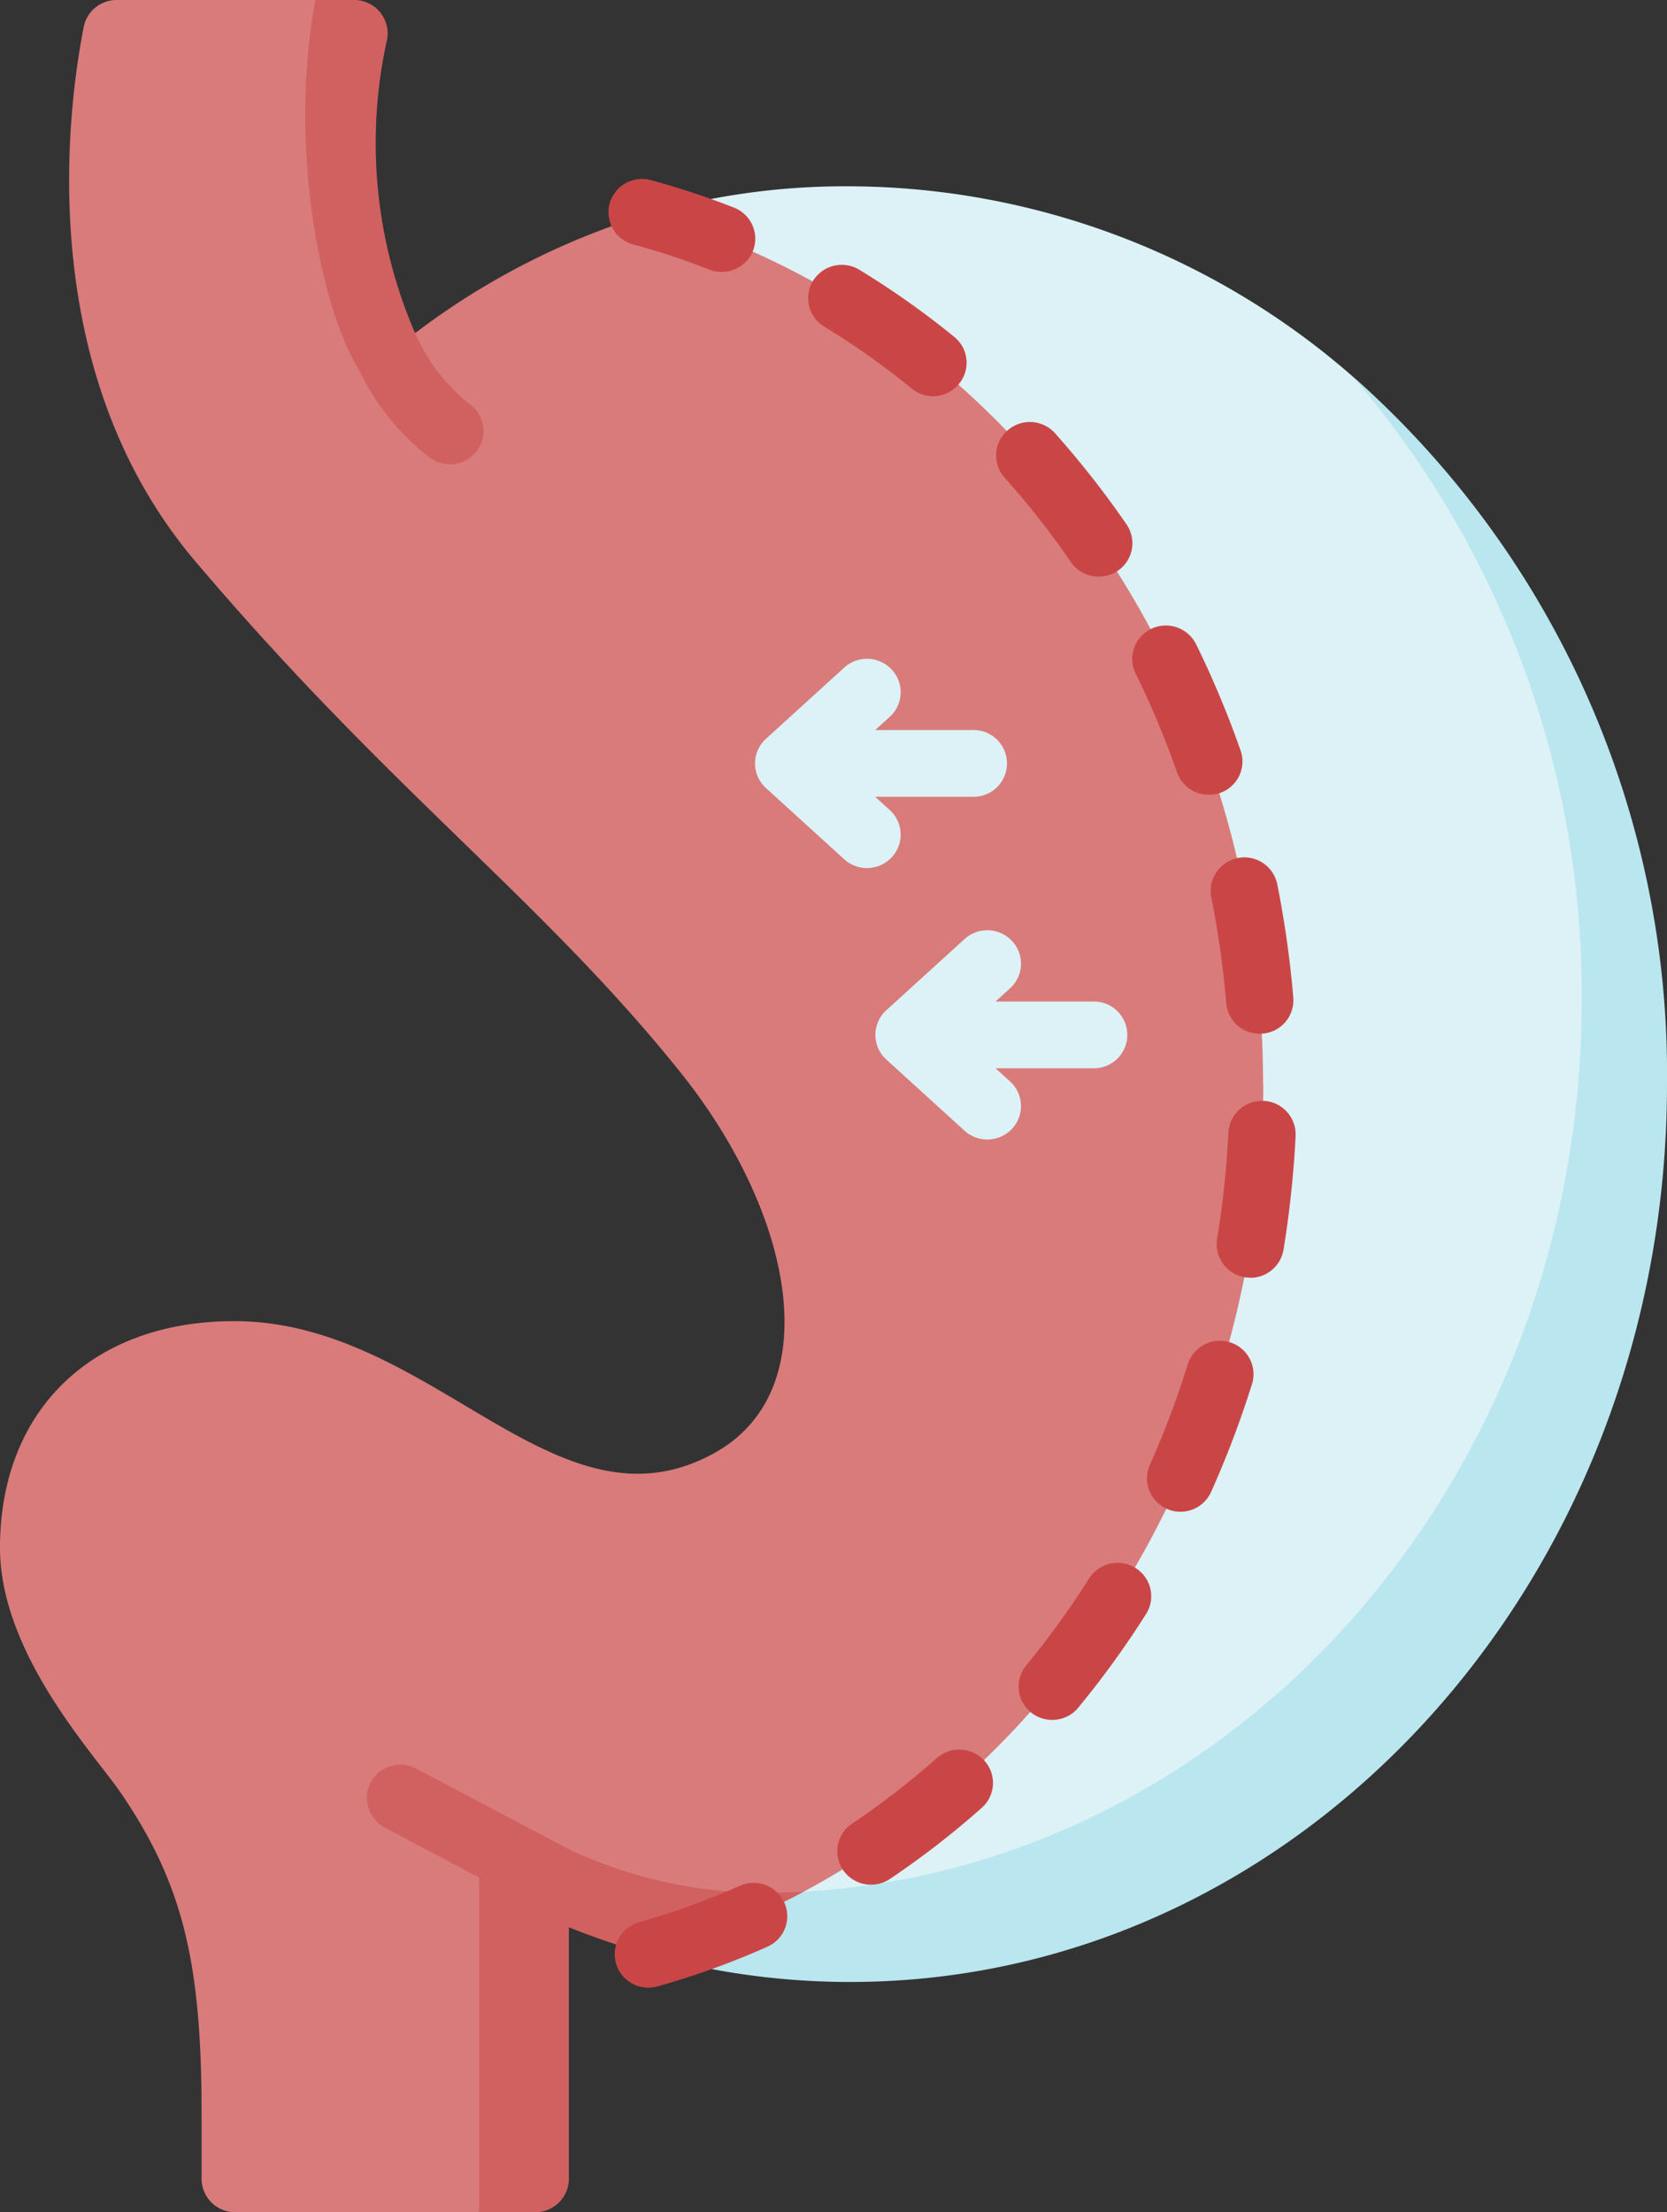
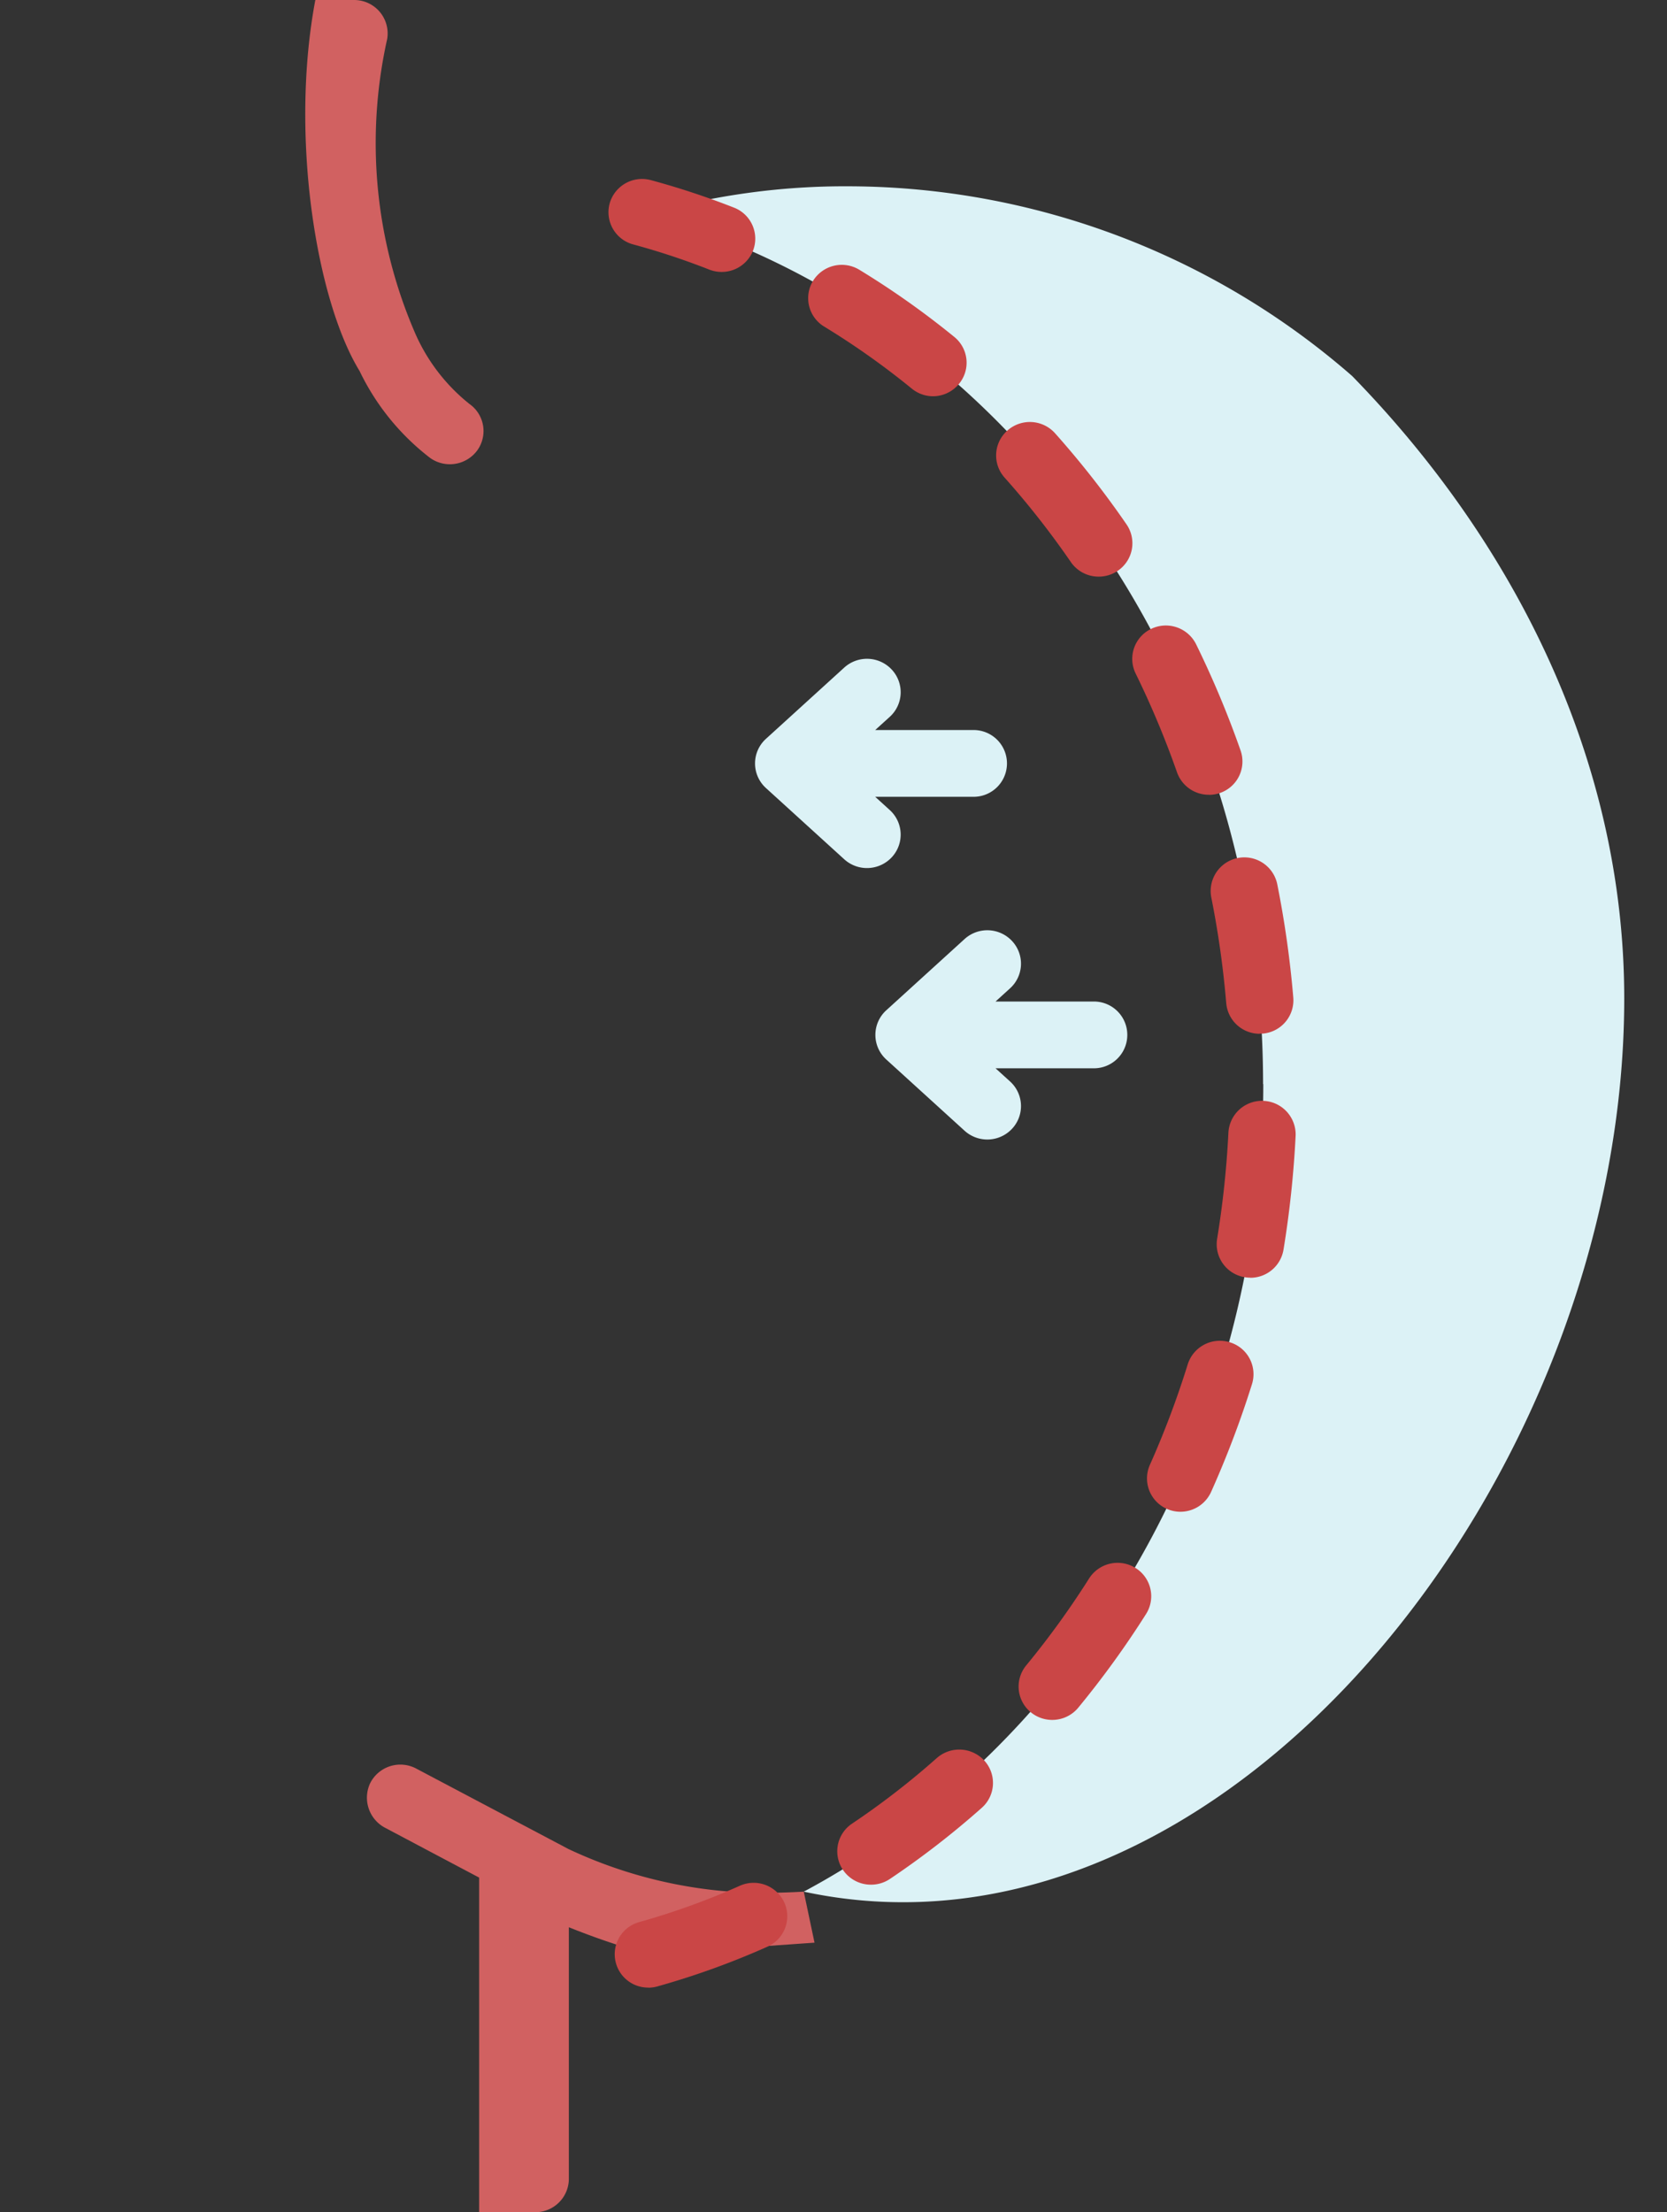
<svg xmlns="http://www.w3.org/2000/svg" id="Vector_Smart_Object" data-name="Vector Smart Object" width="49" height="65" viewBox="0 0 49 65">
  <rect x="0" y="0" width="49" height="65" fill="#333333" stroke="none" />
  <defs>
    <clipPath id="clip-path">
      <rect id="Rectangle_19" data-name="Rectangle 19" width="49" height="65" fill="none" />
    </clipPath>
  </defs>
  <g id="Group_52" data-name="Group 52">
    <g id="Group_51" data-name="Group 51" clip-path="url(#clip-path)">
-       <path id="Path_473" data-name="Path 473" d="M25.268,56.849c2.978-.692,15.852-14.565,15.852-25A26.209,26.209,0,0,0,19.059,6.288a21.7,21.7,0,0,0-6.856,3.5S10.664,7.412,9.269,0H3.431A.986.986,0,0,0,2.46.794C1.979,3.247.984,10.881,5.739,16.49c5.739,6.77,10.207,9.955,14.27,15.029,3.354,4.189,4.324,9.355.962,11.19-4.65,2.538-8.244-3.891-14.089-3.891C2.734,38.818,0,41.41,0,45.478c0,3.108,2.765,6.055,3.55,7.2,1.825,2.673,2.375,4.98,2.375,9.4v1.934A.985.985,0,0,0,6.914,65h7.17l1.644-9.674C18.133,57.111,22.289,57.541,25.268,56.849Z" fill="#d97b7b" />
      <path id="Path_474" data-name="Path 474" d="M13.8,11.87a5.447,5.447,0,0,1-1.6-2.086,14.039,14.039,0,0,1-.819-8.639A.983.983,0,0,0,10.409,0H9.269c-.755,4,.028,8.824,1.3,10.9a7.087,7.087,0,0,0,2.074,2.555,1,1,0,0,0,1.384-.219A.972.972,0,0,0,13.8,11.87" fill="#d16161" />
      <path id="Path_475" data-name="Path 475" d="M23.626,55.581q-.633.036-1.274.037a13.542,13.542,0,0,1-5.644-1.29l-4.475-2.364a.993.993,0,0,0-1.352.43,1,1,0,0,0,.457,1.32l2.746,1.454V65h1.648a.985.985,0,0,0,.989-.981V56.627a22.323,22.323,0,0,0,2.338.794l4.883-.341Z" fill="#d16161" />
      <path id="Path_476" data-name="Path 476" d="M37.133,31.854c0,10.431-5.51,19.446-13.507,23.727C35.97,58.234,47.743,43.438,47.743,29.338c0-7.087-3.3-13.478-8-18.292a22.58,22.58,0,0,0-14.76-5.572,20.94,20.94,0,0,0-5.929.814c10.389,2.9,18.073,13.248,18.073,25.566" fill="#dcf2f6" />
-       <path id="Path_477" data-name="Path 477" d="M39.748,11.046a27.821,27.821,0,0,1,6.746,18.323c0,14.1-10.192,25.493-22.869,26.213a22.507,22.507,0,0,1-4.567,1.84,22,22,0,0,0,5.93.813C38.25,58.234,49,46.423,49,31.854A27.331,27.331,0,0,0,39.748,11.046Z" fill="#bae6ef" />
      <path id="Path_478" data-name="Path 478" d="M19.058,58.4a.98.98,0,0,1-.268-1.925,21.454,21.454,0,0,0,2.957-1.067.992.992,0,0,1,1.307.492.978.978,0,0,1-.5,1.3,23.436,23.436,0,0,1-3.232,1.166.994.994,0,0,1-.269.037M25.6,55.376a.99.99,0,0,1-.82-.432.976.976,0,0,1,.266-1.362,23.282,23.282,0,0,0,2.49-1.926,1,1,0,0,1,1.4.077.975.975,0,0,1-.078,1.385,25.294,25.294,0,0,1-2.7,2.09.99.99,0,0,1-.552.168m5.323-4.841a.99.99,0,0,1-.625-.221.976.976,0,0,1-.14-1.38,25.329,25.329,0,0,0,1.849-2.555.993.993,0,0,1,1.363-.309.976.976,0,0,1,.312,1.352,27.313,27.313,0,0,1-1.993,2.753A.99.99,0,0,1,30.925,50.535ZM34.7,44.419a.99.99,0,0,1-.4-.084.978.978,0,0,1-.5-1.294,26.834,26.834,0,0,0,1.112-2.953.99.99,0,0,1,1.236-.649.979.979,0,0,1,.654,1.226A28.815,28.815,0,0,1,35.6,43.834.99.99,0,0,1,34.7,44.419Zm2.053-6.878a1,1,0,0,1-.16-.013.982.982,0,0,1-.817-1.126,28.086,28.086,0,0,0,.333-3.14.989.989,0,0,1,1.975.1,30.014,30.014,0,0,1-.357,3.359.987.987,0,0,1-.975.823m.276-7.169a.986.986,0,0,1-.984-.9,27.9,27.9,0,0,0-.443-3.126.989.989,0,0,1,1.94-.383,29.846,29.846,0,0,1,.474,3.345.983.983,0,0,1-.9,1.059c-.028,0-.056,0-.083,0m-1.493-7.018A.989.989,0,0,1,34.6,22.7a26.691,26.691,0,0,0-1.219-2.911.977.977,0,0,1,.456-1.311.993.993,0,0,1,1.322.453,28.631,28.631,0,0,1,1.308,3.124A.979.979,0,0,1,35.86,23.3.993.993,0,0,1,35.535,23.354Zm-3.244-6.409a.99.99,0,0,1-.818-.428,25.074,25.074,0,0,0-1.948-2.482.975.975,0,0,1,.085-1.385.994.994,0,0,1,1.4.084,27.083,27.083,0,0,1,2.1,2.677.976.976,0,0,1-.26,1.363.99.99,0,0,1-.556.171m-4.868-5.3a.989.989,0,0,1-.627-.223,23.009,23.009,0,0,0-2.57-1.82A.976.976,0,0,1,23.9,8.25a.993.993,0,0,1,1.36-.323A24.96,24.96,0,0,1,28.051,9.9a.975.975,0,0,1,.136,1.381A.99.99,0,0,1,27.423,11.643ZM21.211,7.99a.994.994,0,0,1-.364-.069,21.317,21.317,0,0,0-2.234-.739.98.98,0,0,1-.694-1.2.99.99,0,0,1,1.214-.689,23.329,23.329,0,0,1,2.443.808.978.978,0,0,1,.555,1.273A.989.989,0,0,1,21.211,7.99Z" fill="#ca4646" />
      <path id="Path_479" data-name="Path 479" d="M26.153,23.8l-.427-.388h2.892a.981.981,0,1,0,0-1.962H25.726l.427-.387a.975.975,0,0,0,.062-1.386.994.994,0,0,0-1.4-.061l-2.3,2.092a.975.975,0,0,0,0,1.447l2.3,2.092a.995.995,0,0,0,1.4-.061A.976.976,0,0,0,26.153,23.8Z" fill="#dcf2f6" />
      <path id="Path_480" data-name="Path 480" d="M32.155,29.427H29.263l.427-.388a.976.976,0,0,0,.062-1.386.994.994,0,0,0-1.4-.061l-2.3,2.092a.976.976,0,0,0,0,1.447l2.3,2.092a.995.995,0,0,0,1.4-.061.976.976,0,0,0-.062-1.386l-.427-.387h2.892a.981.981,0,1,0,0-1.962Z" fill="#dcf2f6" />
    </g>
  </g>
</svg>